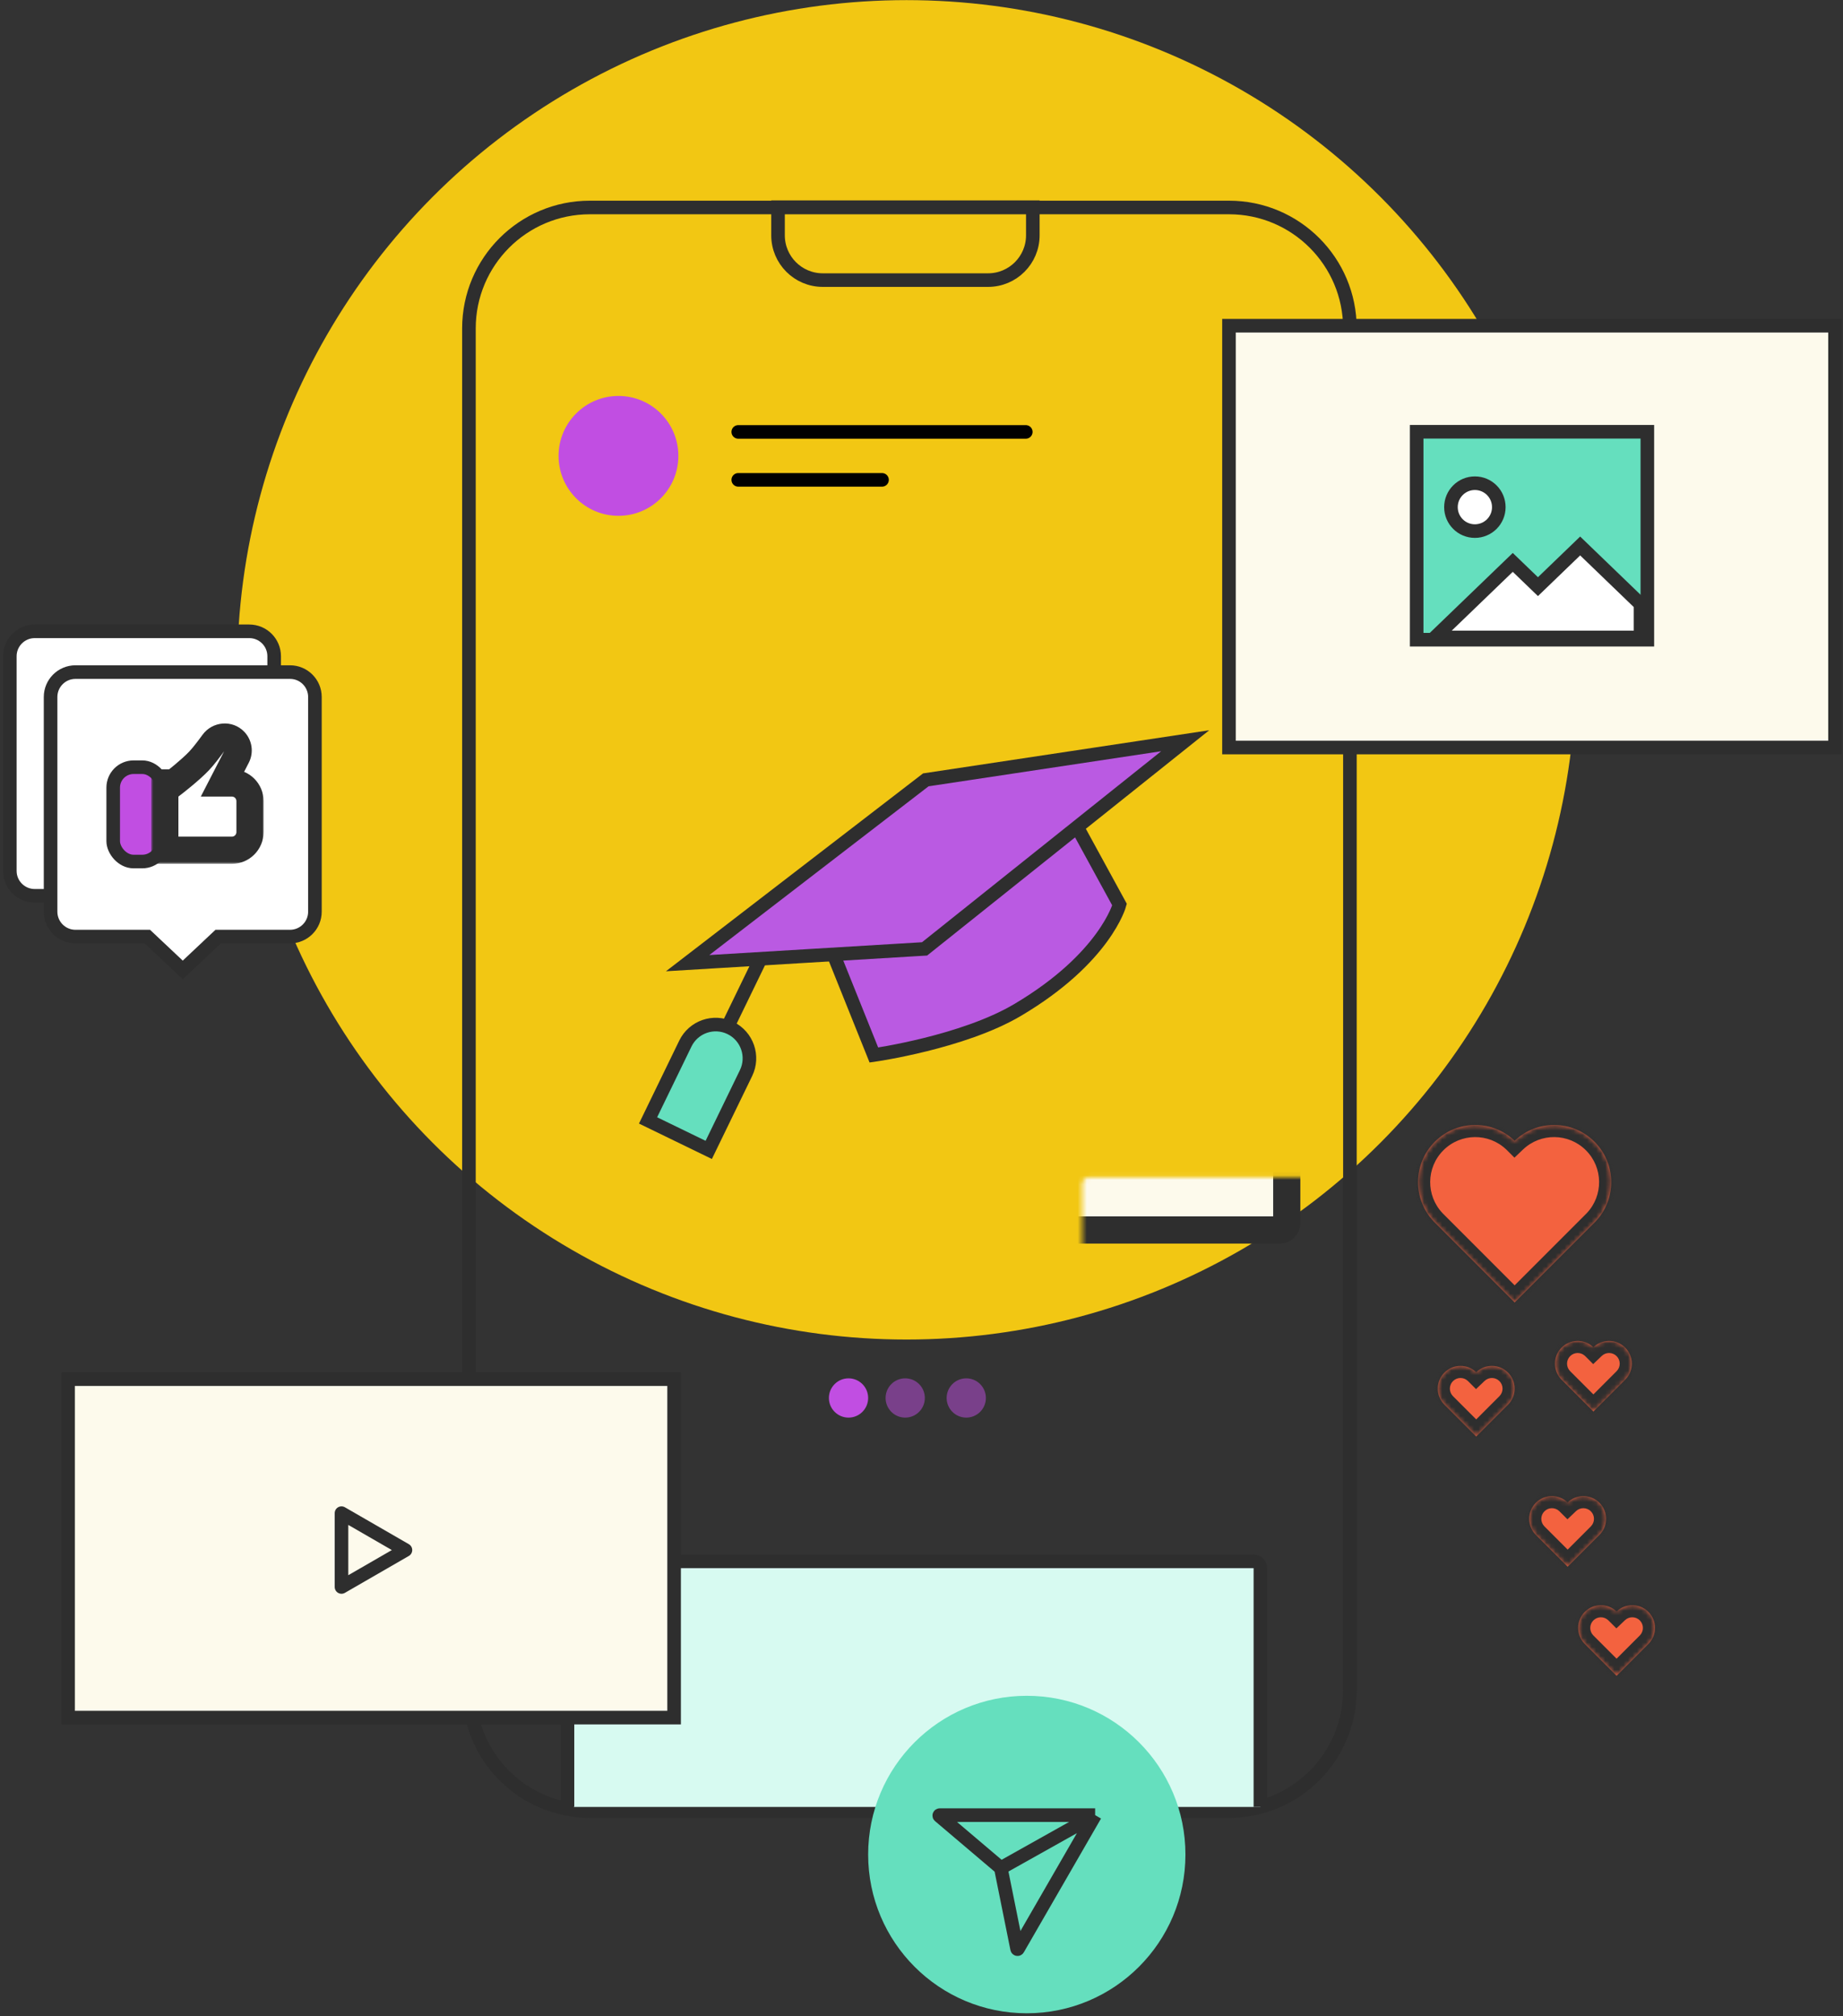
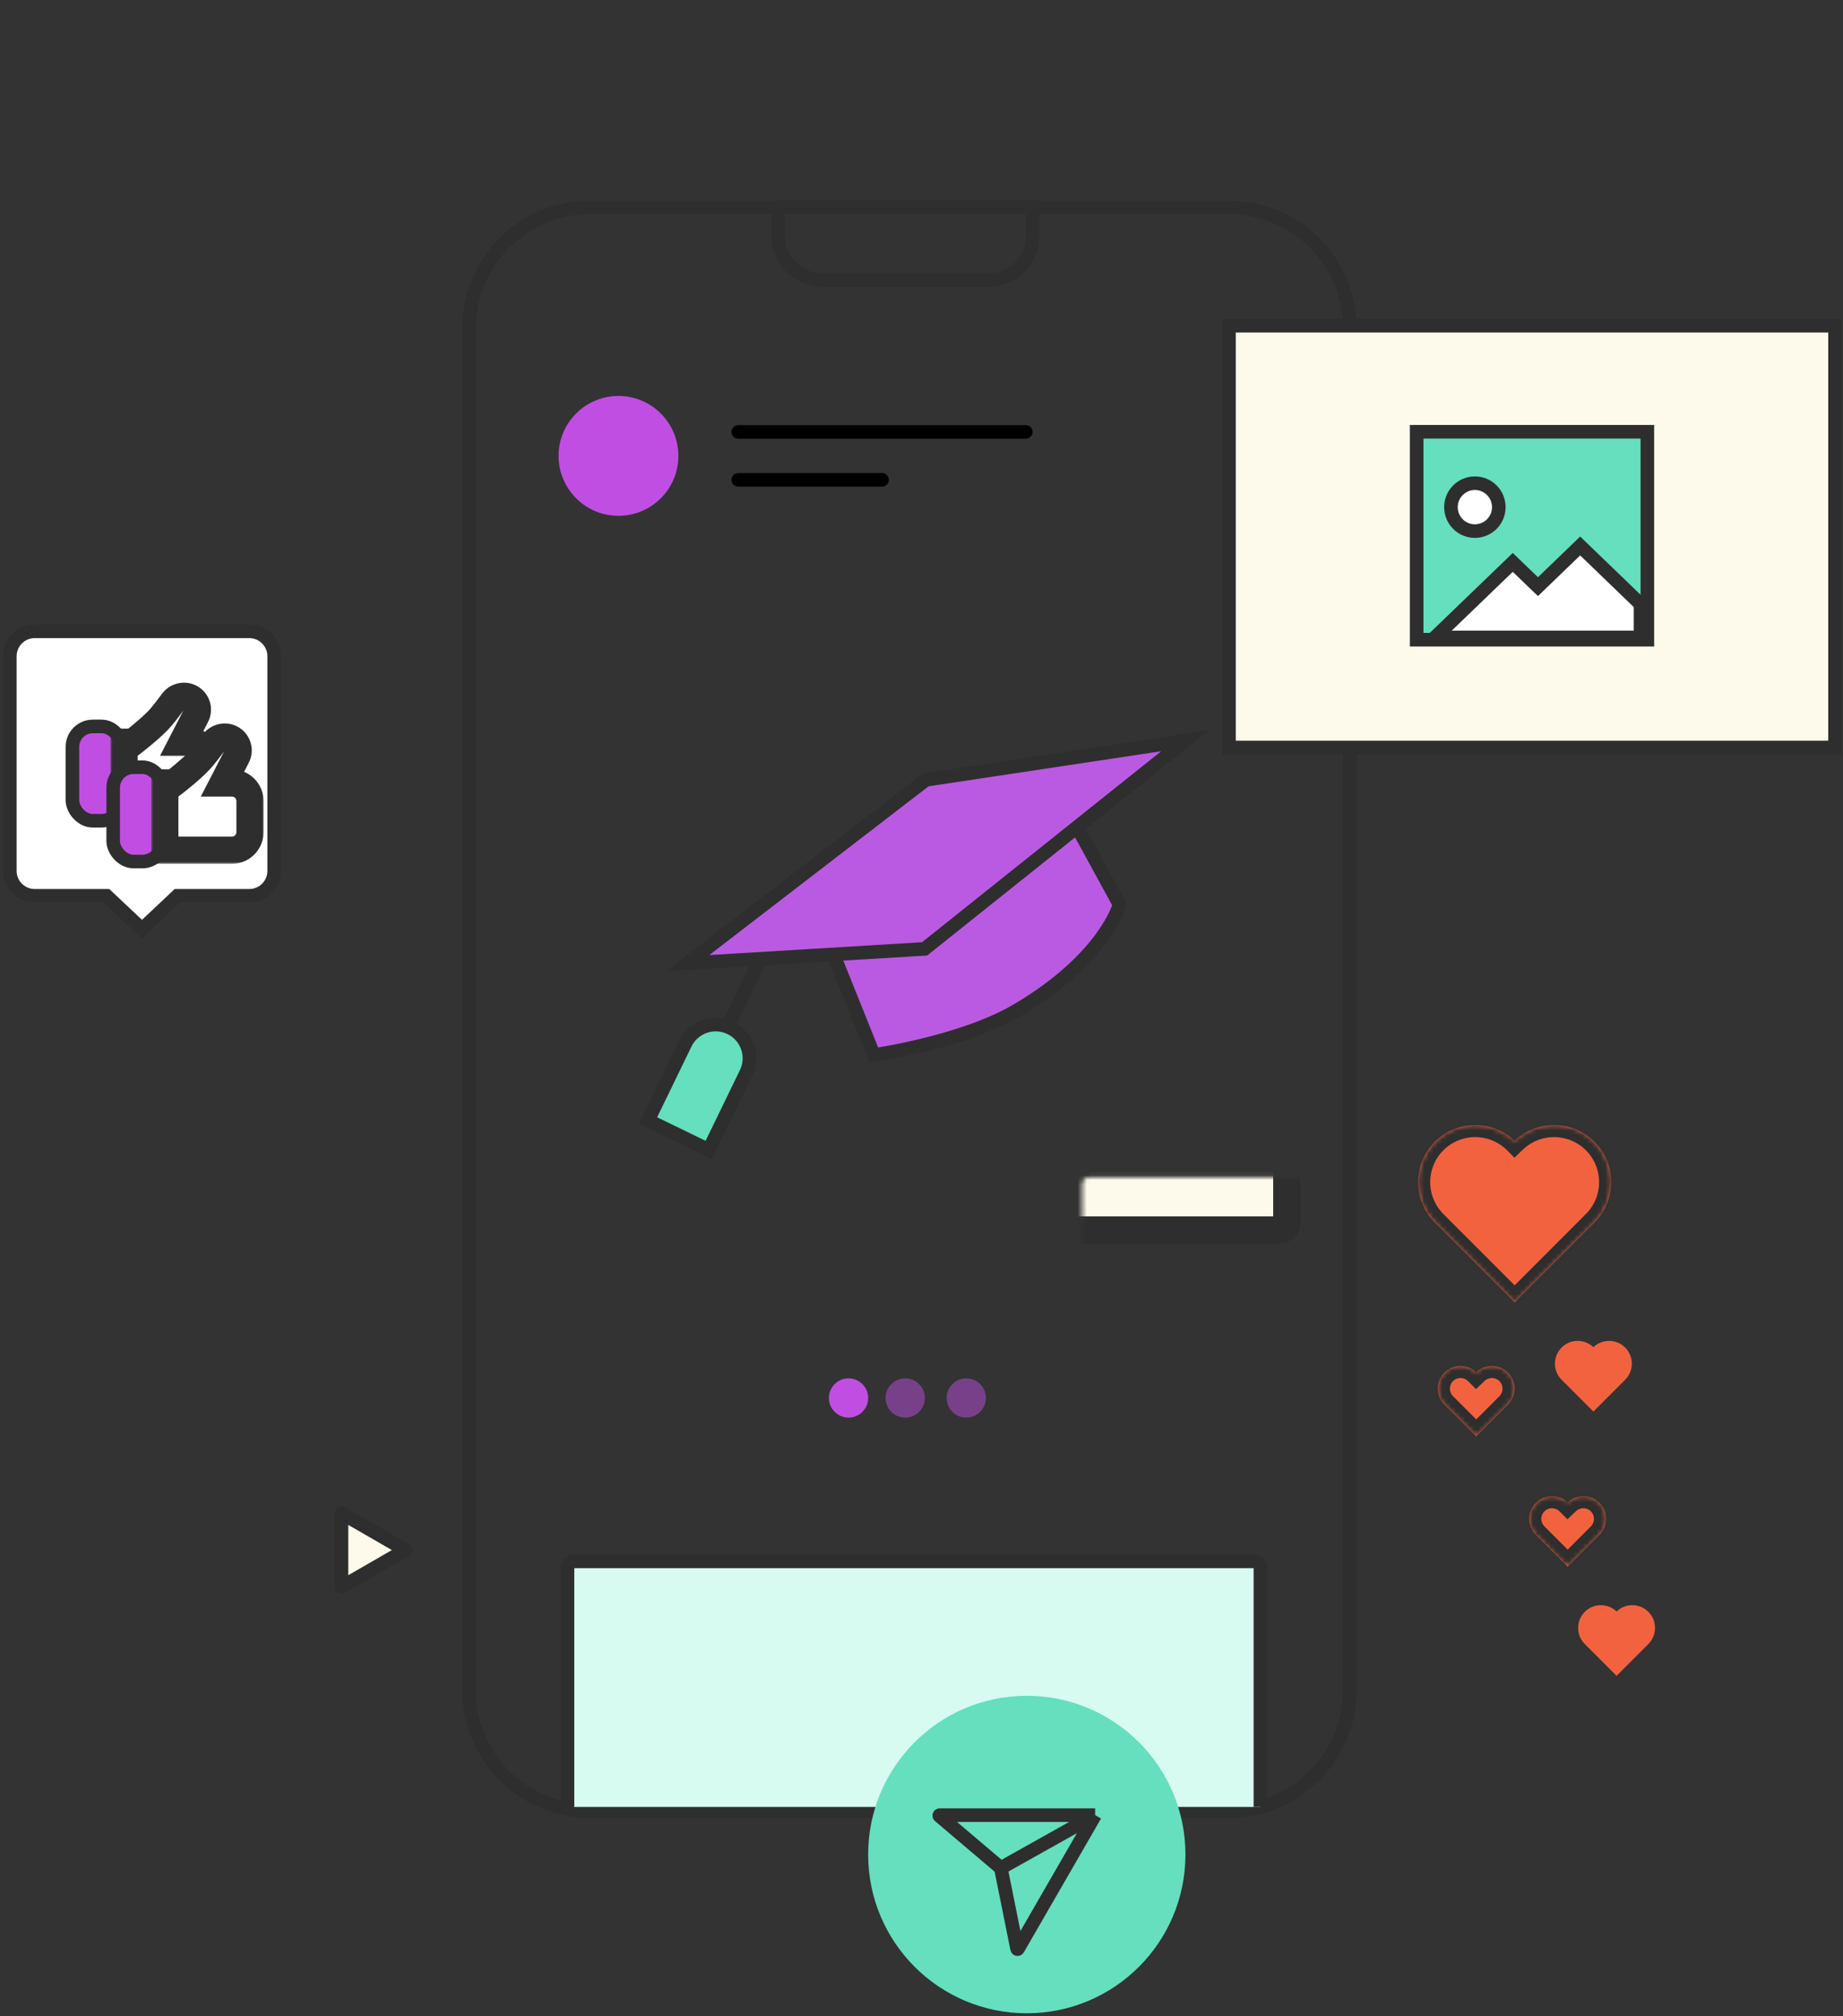
<svg xmlns="http://www.w3.org/2000/svg" width="407" height="445" viewBox="0 0 407 445" fill="none">
  <rect x="0" y="0" width="407" height="445" fill="#333333" stroke="none" />
-   <circle cx="200.195" cy="147.831" r="147.805" fill="#F2C713" />
  <path d="M298.11 72.493L298.11 373.001C298.11 387.749 286.155 399.705 271.407 399.705L130.26 399.705C115.512 399.705 103.556 387.749 103.556 373.001L103.556 72.493C103.556 57.745 115.512 45.79 130.26 45.79L271.407 45.79C286.155 45.79 298.11 57.745 298.11 72.493Z" stroke="#2E2E2E" stroke-width="3" />
  <path d="M228.084 45.728V51.937C228.084 57.394 223.66 61.818 218.202 61.819H181.699C176.242 61.819 171.817 57.394 171.817 51.937V45.728H228.084Z" stroke="#2E2E2E" stroke-width="3" />
  <path d="M7.67 139.331H55.046C58.084 139.331 60.546 141.793 60.546 144.831V192.207C60.546 195.244 58.084 197.707 55.046 197.707H39.178L38.744 198.114L31.357 205.066L23.972 198.114L23.538 197.707H7.67C4.632 197.707 2.17 195.244 2.17 192.207V144.831C2.17 141.793 4.632 139.331 7.67 139.331Z" fill="white" stroke="#2E2E2E" stroke-width="3" />
  <rect x="15.999" y="160.322" width="10.919" height="20.819" rx="4.5" fill="#C14EE2" stroke="#2E2E2E" stroke-width="3" />
  <mask id="path-6-outside-1_1167_552" maskUnits="userSpaceOnUse" x="24.398" y="149.67" width="25" height="32" fill="black">
    <rect fill="white" x="24.398" y="149.67" width="25" height="32" />
    <path d="M42.207 163.802C44.416 163.802 46.207 165.593 46.207 167.802V174.65C46.207 176.86 44.416 178.65 42.207 178.65H27.398V163.802H29.378C29.418 163.771 33.018 160.995 34.987 158.91C35.911 157.932 37.121 156.346 38.15 154.933C39.261 153.407 41.498 153.226 42.794 154.598C43.653 155.507 43.843 156.859 43.27 157.971L40.267 163.802H42.207Z" />
  </mask>
  <path d="M42.207 163.802C44.416 163.802 46.207 165.593 46.207 167.802V174.65C46.207 176.86 44.416 178.65 42.207 178.65H27.398V163.802H29.378C29.418 163.771 33.018 160.995 34.987 158.91C35.911 157.932 37.121 156.346 38.15 154.933C39.261 153.407 41.498 153.226 42.794 154.598C43.653 155.507 43.843 156.859 43.27 157.971L40.267 163.802H42.207Z" fill="white" />
  <path d="M46.207 167.802L49.207 167.802L49.207 167.802L46.207 167.802ZM27.398 178.65H24.398V181.65H27.398V178.65ZM27.398 163.802V160.802H24.398V163.802H27.398ZM29.378 163.802V166.802H30.4L31.209 166.178L29.378 163.802ZM34.987 158.91L37.168 160.97L37.168 160.97L34.987 158.91ZM38.15 154.933L35.725 153.167L35.725 153.167L38.15 154.933ZM42.794 154.598L44.975 152.538L44.975 152.538L42.794 154.598ZM43.27 157.971L45.937 159.345L45.937 159.345L43.27 157.971ZM40.267 163.802L37.6 162.428L35.346 166.802H40.267V163.802ZM42.207 163.802V166.802C42.759 166.802 43.207 167.249 43.207 167.802L46.207 167.802L49.207 167.802C49.207 163.936 46.073 160.802 42.207 160.802V163.802ZM46.207 167.802H43.207V174.65H46.207H49.207V167.802H46.207ZM46.207 174.65H43.207C43.207 175.203 42.759 175.65 42.207 175.65V178.65V181.65C46.073 181.65 49.207 178.516 49.207 174.65H46.207ZM42.207 178.65V175.65H27.398V178.65V181.65H42.207V178.65ZM27.398 178.65H30.398V163.802H27.398H24.398V178.65H27.398ZM27.398 163.802V166.802H29.378V163.802V160.802H27.398V163.802ZM29.378 163.802L31.209 166.178C31.21 166.178 35.008 163.258 37.168 160.97L34.987 158.91L32.806 156.85C31.952 157.755 30.675 158.876 29.54 159.821C28.985 160.282 28.488 160.683 28.128 160.969C27.948 161.112 27.803 161.226 27.702 161.304C27.602 161.383 27.547 161.425 27.547 161.425L29.378 163.802ZM34.987 158.91L37.168 160.97C38.238 159.838 39.548 158.11 40.576 156.698L38.15 154.933L35.725 153.167C34.695 154.583 33.584 156.027 32.806 156.85L34.987 158.91ZM38.15 154.933L40.576 156.698C40.582 156.69 40.586 156.686 40.588 156.684C40.59 156.682 40.593 156.681 40.596 156.679C40.604 156.675 40.615 156.671 40.627 156.67C40.639 156.669 40.641 156.672 40.633 156.669C40.629 156.667 40.623 156.665 40.618 156.661C40.613 156.657 40.611 156.655 40.613 156.658L42.794 154.598L44.975 152.538C42.343 149.751 37.9 150.179 35.725 153.167L38.15 154.933ZM42.794 154.598L40.613 156.658C40.596 156.64 40.594 156.616 40.604 156.597L43.27 157.971L45.937 159.345C47.092 157.103 46.709 154.373 44.975 152.538L42.794 154.598ZM43.27 157.971L40.604 156.597L37.6 162.428L40.267 163.802L42.934 165.176L45.937 159.345L43.27 157.971ZM40.267 163.802V166.802H42.207V163.802V160.802H40.267V163.802Z" fill="#2E2E2E" mask="url(#path-6-outside-1_1167_552)" />
-   <path d="M16.67 148.331H64.046C67.084 148.331 69.546 150.793 69.546 153.831V201.207C69.546 204.244 67.084 206.707 64.046 206.707H48.178L47.744 207.114L40.357 214.066L32.972 207.114L32.538 206.707H16.67C13.632 206.707 11.17 204.244 11.17 201.207V153.831C11.17 150.793 13.632 148.331 16.67 148.331Z" fill="white" stroke="#2E2E2E" stroke-width="3" />
  <rect x="24.999" y="169.322" width="10.919" height="20.819" rx="4.5" fill="#C14EE2" stroke="#2E2E2E" stroke-width="3" />
  <mask id="path-10-outside-2_1167_552" maskUnits="userSpaceOnUse" x="33.398" y="158.67" width="25" height="32" fill="black">
    <rect fill="white" x="33.398" y="158.67" width="25" height="32" />
    <path d="M51.207 172.802C53.416 172.802 55.207 174.593 55.207 176.802V183.65C55.207 185.86 53.416 187.65 51.207 187.65H36.398V172.802H38.378C38.418 172.771 42.018 169.995 43.987 167.91C44.911 166.932 46.121 165.346 47.15 163.933C48.261 162.407 50.498 162.226 51.794 163.598C52.653 164.507 52.843 165.859 52.27 166.971L49.267 172.802H51.207Z" />
  </mask>
  <path d="M51.207 172.802C53.416 172.802 55.207 174.593 55.207 176.802V183.65C55.207 185.86 53.416 187.65 51.207 187.65H36.398V172.802H38.378C38.418 172.771 42.018 169.995 43.987 167.91C44.911 166.932 46.121 165.346 47.15 163.933C48.261 162.407 50.498 162.226 51.794 163.598C52.653 164.507 52.843 165.859 52.27 166.971L49.267 172.802H51.207Z" fill="white" />
  <path d="M55.207 176.802L58.207 176.802L58.207 176.802L55.207 176.802ZM36.398 187.65H33.398V190.65H36.398V187.65ZM36.398 172.802V169.802H33.398V172.802H36.398ZM38.378 172.802V175.802H39.4L40.209 175.178L38.378 172.802ZM43.987 167.91L46.168 169.97L46.168 169.97L43.987 167.91ZM47.15 163.933L44.725 162.167L44.725 162.167L47.15 163.933ZM51.794 163.598L53.975 161.538L53.975 161.538L51.794 163.598ZM52.27 166.971L54.937 168.345L54.937 168.345L52.27 166.971ZM49.267 172.802L46.6 171.428L44.346 175.802H49.267V172.802ZM51.207 172.802V175.802C51.759 175.802 52.207 176.249 52.207 176.802L55.207 176.802L58.207 176.802C58.207 172.936 55.073 169.802 51.207 169.802V172.802ZM55.207 176.802H52.207V183.65H55.207H58.207V176.802H55.207ZM55.207 183.65H52.207C52.207 184.203 51.759 184.65 51.207 184.65V187.65V190.65C55.073 190.65 58.207 187.516 58.207 183.65H55.207ZM51.207 187.65V184.65H36.398V187.65V190.65H51.207V187.65ZM36.398 187.65H39.398V172.802H36.398H33.398V187.65H36.398ZM36.398 172.802V175.802H38.378V172.802V169.802H36.398V172.802ZM38.378 172.802L40.209 175.178C40.21 175.178 44.008 172.258 46.168 169.97L43.987 167.91L41.806 165.85C40.952 166.755 39.675 167.876 38.54 168.821C37.985 169.282 37.488 169.683 37.128 169.969C36.948 170.112 36.803 170.226 36.702 170.304C36.602 170.383 36.547 170.425 36.547 170.425L38.378 172.802ZM43.987 167.91L46.168 169.97C47.238 168.838 48.548 167.11 49.576 165.698L47.15 163.933L44.725 162.167C43.695 163.583 42.584 165.027 41.806 165.85L43.987 167.91ZM47.15 163.933L49.576 165.698C49.582 165.69 49.586 165.686 49.588 165.684C49.59 165.682 49.593 165.681 49.596 165.679C49.604 165.675 49.615 165.671 49.627 165.67C49.639 165.669 49.641 165.672 49.633 165.669C49.629 165.667 49.623 165.665 49.618 165.661C49.613 165.657 49.611 165.655 49.613 165.658L51.794 163.598L53.975 161.538C51.343 158.751 46.9 159.179 44.725 162.167L47.15 163.933ZM51.794 163.598L49.613 165.658C49.596 165.64 49.594 165.616 49.604 165.597L52.27 166.971L54.937 168.345C56.092 166.103 55.709 163.373 53.975 161.538L51.794 163.598ZM52.27 166.971L49.604 165.597L46.6 171.428L49.267 172.802L51.934 174.176L54.937 168.345L52.27 166.971ZM49.267 172.802V175.802H51.207V172.802V169.802H49.267V172.802Z" fill="#2E2E2E" mask="url(#path-10-outside-2_1167_552)" />
  <mask id="path-12-inside-3_1167_552" fill="white">
    <rect x="119.497" y="129.905" width="164.666" height="141.555" rx="1.511" />
  </mask>
  <rect x="119.497" y="129.905" width="164.666" height="141.555" rx="1.511" fill="#FDFAEC" stroke="#2E2E2E" stroke-width="6" stroke-linejoin="round" mask="url(#path-12-inside-3_1167_552)" />
  <rect x="126.658" y="345.873" width="151.682" height="52.922" fill="#D7FAF1" />
  <path d="M278.34 398.794V346.104C278.34 345.269 277.664 344.593 276.829 344.593H126.831C125.997 344.593 125.32 345.269 125.32 346.104V398.794" stroke="#2E2E2E" stroke-width="3" stroke-linejoin="round" />
  <mask id="path-15-inside-4_1167_552" fill="white">
    <rect x="119.497" y="268.571" width="164.666" height="28.889" rx="1.511" />
  </mask>
  <rect x="119.497" y="268.571" width="164.666" height="28.889" rx="1.511" fill="#F2C713" stroke="#2E2E2E" stroke-width="6" stroke-linejoin="round" mask="url(#path-15-inside-4_1167_552)" />
  <path fill-rule="evenodd" clip-rule="evenodd" d="M192.982 232.841C192.982 232.841 212.602 230.069 224.709 222.908C244.08 211.451 247.232 199.648 247.232 199.648L237.289 181.461L183.333 208.825L192.982 232.841Z" fill="#BA5AE2" stroke="#2E2E2E" stroke-width="3" />
  <path fill-rule="evenodd" clip-rule="evenodd" d="M204.454 172.114L261.735 163.483L204.179 209.419L151.854 212.57L204.454 172.114Z" fill="#BA5AE2" stroke="#2E2E2E" stroke-width="3" />
  <path d="M161.305 226.872C157.605 225.076 153.149 226.618 151.351 230.318L143.113 247.277L156.515 253.785L164.752 236.829C166.55 233.128 165.007 228.67 161.305 226.872Z" fill="#65DFBE" stroke="#2E2E2E" stroke-width="3" />
  <path d="M168.081 211.362L160.507 226.957" stroke="#2E2E2E" stroke-width="3" />
  <mask id="path-20-inside-5_1167_552" fill="white">
    <path d="M334.49 251.764C339.433 247.051 347.261 247.123 352.117 251.979C356.972 256.834 357.044 264.661 352.332 269.605L352.335 269.607L334.488 287.454L316.641 269.608V269.607L316.643 269.605C311.932 264.661 312.004 256.835 316.859 251.98C321.714 247.124 329.541 247.052 334.484 251.764L334.488 251.762L334.49 251.764Z" />
  </mask>
  <path d="M334.49 251.764C339.433 247.051 347.261 247.123 352.117 251.979C356.972 256.834 357.044 264.661 352.332 269.605L352.335 269.607L334.488 287.454L316.641 269.608V269.607L316.643 269.605C311.932 264.661 312.004 256.835 316.859 251.98C321.714 247.124 329.541 247.052 334.484 251.764L334.488 251.762L334.49 251.764Z" fill="#F3623F" />
  <path d="M334.49 251.764L332.6 253.654L334.445 255.499L336.335 253.698L334.49 251.764ZM352.117 251.979L354.007 250.088L354.007 250.088L352.117 251.979ZM352.332 269.605L350.397 267.76L348.596 269.649L350.442 271.495L352.332 269.605ZM352.335 269.607L354.225 271.498L356.115 269.607L354.225 267.717L352.335 269.607ZM334.488 287.454L332.598 289.344L334.488 291.234L336.378 289.344L334.488 287.454ZM316.641 269.608H313.968V270.716L314.751 271.499L316.641 269.608ZM316.641 269.607L314.417 268.125L313.968 268.798V269.607H316.641ZM316.643 269.605L318.867 271.087L320.053 269.308L318.578 267.76L316.643 269.605ZM316.859 251.98L314.969 250.089L314.969 250.089L316.859 251.98ZM334.484 251.764L332.64 253.699L334 254.994L335.68 254.154L334.484 251.764ZM334.488 251.762L336.378 249.872L335.016 248.509L333.293 249.371L334.488 251.762ZM334.49 251.764L336.335 253.698C340.229 249.985 346.4 250.042 350.227 253.869L352.117 251.979L354.007 250.088C348.123 244.205 338.637 244.117 332.646 249.829L334.49 251.764ZM352.117 251.979L350.227 253.869C354.053 257.695 354.11 263.865 350.397 267.76L352.332 269.605L354.267 271.449C359.978 265.458 359.891 255.973 354.007 250.088L352.117 251.979ZM352.332 269.605L350.442 271.495L350.445 271.498L352.335 269.607L354.225 267.717L354.222 267.714L352.332 269.605ZM352.335 269.607L350.445 267.717L332.598 285.564L334.488 287.454L336.378 289.344L354.225 271.498L352.335 269.607ZM334.488 287.454L336.378 285.564L318.531 267.718L316.641 269.608L314.751 271.499L332.598 289.344L334.488 287.454ZM316.641 269.608H319.314V269.607H316.641H313.968V269.608H316.641ZM316.641 269.607L318.865 271.09L318.867 271.087L316.643 269.605L314.419 268.122L314.417 268.125L316.641 269.607ZM316.643 269.605L318.578 267.76C314.866 263.865 314.923 257.696 318.749 253.87L316.859 251.98L314.969 250.089C309.085 255.973 308.998 265.458 314.708 271.449L316.643 269.605ZM316.859 251.98L318.749 253.87C322.576 250.043 328.745 249.986 332.64 253.699L334.484 251.764L336.328 249.829C330.337 244.119 320.853 244.206 314.969 250.089L316.859 251.98ZM334.484 251.764L335.68 254.154L335.684 254.153L334.488 251.762L333.293 249.371L333.289 249.373L334.484 251.764ZM334.488 251.762L332.598 253.652L332.6 253.654L334.49 251.764L336.38 249.874L336.378 249.872L334.488 251.762Z" fill="#2E2E2E" mask="url(#path-20-inside-5_1167_552)" />
  <mask id="path-22-inside-6_1167_552" fill="white">
    <path d="M351.878 297.322C353.846 295.446 356.961 295.474 358.894 297.407C360.827 299.34 360.854 302.455 358.978 304.422L358.981 304.425L351.877 311.53L351.876 311.529V311.53L344.771 304.425L344.773 304.422C342.898 302.455 342.926 299.341 344.858 297.408C346.731 295.535 349.713 295.451 351.686 297.153L351.874 297.323L351.877 297.321L351.878 297.322Z" />
  </mask>
-   <path d="M351.878 297.322C353.846 295.446 356.961 295.474 358.894 297.407C360.827 299.34 360.854 302.455 358.978 304.422L358.981 304.425L351.877 311.53L351.876 311.529V311.53L344.771 304.425L344.773 304.422C342.898 302.455 342.926 299.341 344.858 297.408C346.731 295.535 349.713 295.451 351.686 297.153L351.874 297.323L351.877 297.321L351.878 297.322Z" fill="#F3623F" />
-   <path d="M351.878 297.322L349.988 299.212L351.833 301.057L353.722 299.257L351.878 297.322ZM358.894 297.407L360.784 295.517L360.784 295.517L358.894 297.407ZM358.978 304.422L357.044 302.578L355.243 304.467L357.088 306.313L358.978 304.422ZM358.981 304.425L360.871 306.315L362.761 304.425L360.871 302.535L358.981 304.425ZM351.877 311.53L349.987 313.42L351.877 315.31L353.767 313.42L351.877 311.53ZM351.876 311.529L353.766 309.639L349.203 305.076V311.529H351.876ZM351.876 311.53L349.986 313.42L354.549 317.983V311.53H351.876ZM344.771 304.425L342.547 302.943L341.332 304.766L342.881 306.315L344.771 304.425ZM344.773 304.422L346.997 305.905L348.183 304.126L346.708 302.579L344.773 304.422ZM344.858 297.408L342.968 295.518L342.968 295.518L344.858 297.408ZM351.686 297.153L353.481 295.172L353.457 295.15L353.432 295.129L351.686 297.153ZM351.874 297.323L350.079 299.303L351.623 300.703L353.357 299.547L351.874 297.323ZM351.877 297.321L353.767 295.431L352.217 293.881L350.394 295.097L351.877 297.321ZM351.878 297.322L353.722 299.257C354.642 298.38 356.1 298.393 357.004 299.297L358.894 297.407L360.784 295.517C357.822 292.555 353.049 292.513 350.033 295.387L351.878 297.322ZM358.894 297.407L357.004 299.297C357.907 300.2 357.922 301.657 357.044 302.578L358.978 304.422L360.913 306.267C363.787 303.252 363.747 298.48 360.784 295.517L358.894 297.407ZM358.978 304.422L357.088 306.313L357.091 306.315L358.981 304.425L360.871 302.535L360.868 302.532L358.978 304.422ZM358.981 304.425L357.091 302.535L349.987 309.64L351.877 311.53L353.767 313.42L360.871 306.315L358.981 304.425ZM351.877 311.53L353.767 309.64L353.766 309.639L351.876 311.529L349.986 313.419L349.987 313.42L351.877 311.53ZM351.876 311.529H349.203V311.53H351.876H354.549V311.529H351.876ZM351.876 311.53L353.766 309.64L346.661 302.535L344.771 304.425L342.881 306.315L349.986 313.42L351.876 311.53ZM344.771 304.425L346.995 305.908L346.997 305.905L344.773 304.422L342.549 302.94L342.547 302.943L344.771 304.425ZM344.773 304.422L346.708 302.579C345.831 301.658 345.845 300.201 346.749 299.298L344.858 297.408L342.968 295.518C340.007 298.48 339.965 303.251 342.838 306.266L344.773 304.422ZM344.858 297.408L346.748 299.298C347.623 298.423 349.019 298.382 349.941 299.177L351.686 297.153L353.432 295.129C350.407 292.52 345.838 292.647 342.968 295.518L344.858 297.408ZM351.686 297.153L349.891 299.134L350.079 299.303L351.874 297.323L353.669 295.342L353.481 295.172L351.686 297.153ZM351.874 297.323L353.357 299.547L353.359 299.545L351.877 297.321L350.394 295.097L350.391 295.099L351.874 297.323ZM351.877 297.321L349.987 299.211L349.988 299.212L351.878 297.322L353.768 295.432L353.767 295.431L351.877 297.321Z" fill="#2E2E2E" mask="url(#path-22-inside-6_1167_552)" />
+   <path d="M351.878 297.322C353.846 295.446 356.961 295.474 358.894 297.407C360.827 299.34 360.854 302.455 358.978 304.422L358.981 304.425L351.877 311.53L351.876 311.529V311.53L344.771 304.425C342.898 302.455 342.926 299.341 344.858 297.408C346.731 295.535 349.713 295.451 351.686 297.153L351.874 297.323L351.877 297.321L351.878 297.322Z" fill="#F3623F" />
  <mask id="path-24-inside-7_1167_552" fill="white">
    <path d="M357.002 355.65C358.97 353.774 362.085 353.802 364.018 355.735C365.951 357.668 365.978 360.782 364.102 362.749L364.105 362.752L357 369.857L349.895 362.752L349.897 362.749C348.022 360.782 348.05 357.667 349.982 355.735C351.915 353.802 355.029 353.775 356.997 355.65L357 355.648L357.002 355.65Z" />
  </mask>
  <path d="M357.002 355.65C358.97 353.774 362.085 353.802 364.018 355.735C365.951 357.668 365.978 360.782 364.102 362.749L364.105 362.752L357 369.857L349.895 362.752L349.897 362.749C348.022 360.782 348.05 357.667 349.982 355.735C351.915 353.802 355.029 353.775 356.997 355.65L357 355.648L357.002 355.65Z" fill="#F3623F" />
-   <path d="M357.002 355.65L355.112 357.54L356.957 359.385L358.846 357.584L357.002 355.65ZM364.018 355.735L365.909 353.845L365.909 353.845L364.018 355.735ZM364.102 362.749L362.168 360.905L360.367 362.794L362.212 364.639L364.102 362.749ZM364.105 362.752L365.995 364.643L367.886 362.752L365.995 360.862L364.105 362.752ZM357 369.857L355.11 371.747L357 373.637L358.89 371.747L357 369.857ZM349.895 362.752L347.671 361.27L346.456 363.093L348.005 364.642L349.895 362.752ZM349.897 362.749L352.121 364.232L353.307 362.453L351.833 360.906L349.897 362.749ZM349.982 355.735L348.092 353.845L348.092 353.845L349.982 355.735ZM356.997 355.65L355.153 357.585L356.701 359.06L358.48 357.874L356.997 355.65ZM357 355.648L358.89 353.758L357.34 352.208L355.517 353.424L357 355.648ZM357.002 355.65L358.846 357.584C359.766 356.707 361.224 356.721 362.128 357.625L364.018 355.735L365.909 353.845C362.946 350.883 358.173 350.84 355.157 353.715L357.002 355.65ZM364.018 355.735L362.128 357.625C363.031 358.528 363.045 359.984 362.168 360.905L364.102 362.749L366.037 364.594C368.911 361.579 368.871 356.807 365.909 353.845L364.018 355.735ZM364.102 362.749L362.212 364.639L362.215 364.642L364.105 362.752L365.995 360.862L365.993 360.859L364.102 362.749ZM364.105 362.752L362.215 360.862L355.11 367.967L357 369.857L358.89 371.747L365.995 364.643L364.105 362.752ZM357 369.857L358.89 367.967L351.785 360.862L349.895 362.752L348.005 364.642L355.11 371.747L357 369.857ZM349.895 362.752L352.119 364.235L352.121 364.232L349.897 362.749L347.673 361.267L347.671 361.27L349.895 362.752ZM349.897 362.749L351.833 360.906C350.955 359.985 350.969 358.528 351.873 357.625L349.982 355.735L348.092 353.845C345.13 356.807 345.089 361.578 347.962 364.593L349.897 362.749ZM349.982 355.735L351.872 357.625C352.776 356.722 354.232 356.707 355.153 357.585L356.997 355.65L358.841 353.715C355.826 350.842 351.054 350.882 348.092 353.845L349.982 355.735ZM356.997 355.65L358.48 357.874L358.483 357.872L357 355.648L355.517 353.424L355.514 353.426L356.997 355.65ZM357 355.648L355.11 357.538L355.112 357.54L357.002 355.65L358.892 353.76L358.89 353.758L357 355.648Z" fill="#2E2E2E" mask="url(#path-24-inside-7_1167_552)" />
  <mask id="path-26-inside-8_1167_552" fill="white">
    <path d="M326.001 302.838C327.969 300.962 331.085 300.989 333.018 302.922C334.951 304.855 334.977 307.97 333.102 309.938L333.105 309.941L325.999 317.045L318.895 309.941L318.897 309.938C317.021 307.97 317.049 304.855 318.981 302.922C320.914 300.99 324.028 300.963 325.996 302.838L325.999 302.836L326.001 302.838Z" />
  </mask>
  <path d="M326.001 302.838C327.969 300.962 331.085 300.989 333.018 302.922C334.951 304.855 334.977 307.97 333.102 309.938L333.105 309.941L325.999 317.045L318.895 309.941L318.897 309.938C317.021 307.97 317.049 304.855 318.981 302.922C320.914 300.99 324.028 300.963 325.996 302.838L325.999 302.836L326.001 302.838Z" fill="#F3623F" />
  <path d="M326.001 302.838L324.111 304.728L325.957 306.574L327.846 304.773L326.001 302.838ZM333.018 302.922L334.908 301.032L334.908 301.032L333.018 302.922ZM333.102 309.938L331.167 308.093L329.366 309.982L331.212 311.828L333.102 309.938ZM333.105 309.941L334.994 311.831L336.885 309.941L334.995 308.051L333.105 309.941ZM325.999 317.045L324.109 318.935L325.999 320.825L327.889 318.935L325.999 317.045ZM318.895 309.941L316.671 308.458L315.455 310.281L317.005 311.831L318.895 309.941ZM318.897 309.938L321.121 311.42L322.307 309.642L320.832 308.094L318.897 309.938ZM318.981 302.922L317.092 301.032L317.091 301.032L318.981 302.922ZM325.996 302.838L324.152 304.773L325.7 306.248L327.479 305.062L325.996 302.838ZM325.999 302.836L327.889 300.946L326.34 299.397L324.516 300.612L325.999 302.836ZM326.001 302.838L327.846 304.773C328.766 303.895 330.224 303.909 331.128 304.812L333.018 302.922L334.908 301.032C331.945 298.07 327.171 298.029 324.156 300.904L326.001 302.838ZM333.018 302.922L331.128 304.812C332.031 305.715 332.045 307.172 331.167 308.093L333.102 309.938L335.036 311.782C337.91 308.767 337.87 303.995 334.908 301.032L333.018 302.922ZM333.102 309.938L331.212 311.828L331.214 311.831L333.105 309.941L334.995 308.051L334.992 308.048L333.102 309.938ZM333.105 309.941L331.215 308.05L324.109 315.155L325.999 317.045L327.889 318.935L334.994 311.831L333.105 309.941ZM325.999 317.045L327.889 315.155L320.785 308.051L318.895 309.941L317.005 311.831L324.109 318.935L325.999 317.045ZM318.895 309.941L321.119 311.423L321.121 311.42L318.897 309.938L316.672 308.455L316.671 308.458L318.895 309.941ZM318.897 309.938L320.832 308.094C319.954 307.173 319.968 305.716 320.872 304.812L318.981 302.922L317.091 301.032C314.129 303.994 314.088 308.767 316.961 311.782L318.897 309.938ZM318.981 302.922L320.871 304.812C321.774 303.91 323.231 303.895 324.152 304.773L325.996 302.838L327.84 300.903C324.826 298.031 320.054 298.07 317.092 301.032L318.981 302.922ZM325.996 302.838L327.479 305.062L327.482 305.06L325.999 302.836L324.516 300.612L324.513 300.614L325.996 302.838ZM325.999 302.836L324.109 304.726L324.111 304.728L326.001 302.838L327.891 300.948L327.889 300.946L325.999 302.836Z" fill="#2E2E2E" mask="url(#path-26-inside-8_1167_552)" />
  <mask id="path-28-inside-9_1167_552" fill="white">
    <path d="M346.193 331.574C348.161 329.698 351.277 329.725 353.21 331.658C355.143 333.591 355.17 336.706 353.294 338.674L353.297 338.676L346.191 345.781L339.087 338.676L339.089 338.674C337.214 336.706 337.241 333.591 339.174 331.658C341.107 329.725 344.221 329.699 346.189 331.574L346.191 331.572L346.193 331.574Z" />
  </mask>
  <path d="M346.193 331.574C348.161 329.698 351.277 329.725 353.21 331.658C355.143 333.591 355.17 336.706 353.294 338.674L353.297 338.676L346.191 345.781L339.087 338.676L339.089 338.674C337.214 336.706 337.241 333.591 339.174 331.658C341.107 329.725 344.221 329.699 346.189 331.574L346.191 331.572L346.193 331.574Z" fill="#F3623F" />
  <path d="M346.193 331.574L344.303 333.464L346.149 335.31L348.038 333.508L346.193 331.574ZM353.21 331.658L355.1 329.768L355.1 329.768L353.21 331.658ZM353.294 338.674L351.359 336.829L349.559 338.718L351.404 340.564L353.294 338.674ZM353.297 338.676L355.187 340.567L357.077 338.677L355.187 336.786L353.297 338.676ZM346.191 345.781L344.301 347.671L346.191 349.561L348.081 347.671L346.191 345.781ZM339.087 338.676L336.863 337.194L335.647 339.017L337.197 340.567L339.087 338.676ZM339.089 338.674L341.313 340.156L342.499 338.377L341.024 336.83L339.089 338.674ZM339.174 331.658L337.284 329.768L337.284 329.768L339.174 331.658ZM346.189 331.574L344.345 333.509L345.892 334.984L347.671 333.798L346.189 331.574ZM346.191 331.572L348.082 329.682L346.532 328.132L344.709 329.348L346.191 331.572ZM346.193 331.574L348.038 333.508C348.959 332.631 350.416 332.645 351.32 333.548L353.21 331.658L355.1 329.768C352.137 326.805 347.364 326.765 344.349 329.639L346.193 331.574ZM353.21 331.658L351.32 333.548C352.223 334.451 352.237 335.908 351.359 336.829L353.294 338.674L355.229 340.518C358.103 337.503 358.063 332.731 355.1 329.768L353.21 331.658ZM353.294 338.674L351.404 340.564L351.407 340.567L353.297 338.676L355.187 336.786L355.184 336.783L353.294 338.674ZM353.297 338.676L351.407 336.786L344.302 343.891L346.191 345.781L348.081 347.671L355.187 340.567L353.297 338.676ZM346.191 345.781L348.082 343.891L340.977 336.786L339.087 338.676L337.197 340.567L344.301 347.671L346.191 345.781ZM339.087 338.676L341.311 340.159L341.313 340.156L339.089 338.674L336.865 337.191L336.863 337.194L339.087 338.676ZM339.089 338.674L341.024 336.83C340.147 335.909 340.161 334.451 341.064 333.548L339.174 331.658L337.284 329.768C334.322 332.73 334.281 337.502 337.154 340.518L339.089 338.674ZM339.174 331.658L341.064 333.548C341.967 332.645 343.423 332.631 344.345 333.509L346.189 331.574L348.033 329.639C345.018 326.766 340.247 326.805 337.284 329.768L339.174 331.658ZM346.189 331.574L347.671 333.798L347.674 333.796L346.191 331.572L344.709 329.348L344.706 329.35L346.189 331.574ZM346.191 331.572L344.301 333.462L344.303 333.464L346.193 331.574L348.083 329.684L348.082 329.682L346.191 331.572Z" fill="#2E2E2E" mask="url(#path-28-inside-9_1167_552)" />
  <circle cx="226.753" cy="409.297" r="35.034" fill="#65DFBE" />
  <path d="M241.846 400.602H207.521C207.428 400.602 207.385 400.718 207.456 400.778L221.015 412.272M241.846 400.602L224.796 430.132C224.75 430.212 224.63 430.193 224.611 430.102L221.015 412.272M241.846 400.602L221.015 412.272" stroke="#2E2E2E" stroke-width="3" />
  <circle cx="187.385" cy="308.534" r="4.333" fill="#C14EE2" />
  <circle opacity="0.5" cx="199.905" cy="308.534" r="4.333" fill="#C14EE2" />
  <circle opacity="0.5" cx="213.386" cy="308.534" r="4.333" fill="#C14EE2" />
  <circle cx="136.579" cy="100.614" r="13.228" fill="#C14EE2" />
  <path d="M194.782 105.905H163.034" stroke="black" stroke-width="3" stroke-linecap="round" />
  <path d="M226.53 95.323H163.034" stroke="black" stroke-width="3" stroke-linecap="round" />
-   <rect x="15.035" y="304.379" width="133.832" height="74.699" fill="#FDFAEC" stroke="#2E2E2E" stroke-width="3" />
  <mask id="path-39-inside-10_1167_552" fill="white">
    <rect x="56.402" y="322.547" width="50.511" height="38.019" rx="2.82" />
  </mask>
  <rect x="56.402" y="322.547" width="50.511" height="38.019" rx="2.82" fill="#C14EE2" stroke="#2E2E2E" stroke-width="6" mask="url(#path-39-inside-10_1167_552)" />
  <path fill-rule="evenodd" clip-rule="evenodd" d="M75.414 333.953V350.247L89.535 342.1L75.414 333.953Z" fill="#FDFAEC" stroke="#2E2E2E" stroke-width="3" stroke-linejoin="round" />
  <rect x="271.405" y="71.887" width="133.832" height="93.093" fill="#FDFAEC" stroke="#2E2E2E" stroke-width="3" />
  <path d="M363.792 95.289V141.183H312.851V95.289H363.792Z" fill="#65DFBE" stroke="#2E2E2E" stroke-width="3" />
  <path fill-rule="evenodd" clip-rule="evenodd" d="M316.875 140.683L334.073 124.12L339.634 129.475L348.955 120.498L362.293 133.343V140.683H316.875Z" fill="white" stroke="#2E2E2E" stroke-width="3" />
  <path d="M325.706 106.643C328.625 106.643 330.99 109.01 330.99 111.928C330.99 114.847 328.625 117.212 325.706 117.213C322.787 117.213 320.421 114.847 320.421 111.928C320.421 109.01 322.787 106.643 325.706 106.643Z" fill="white" stroke="#2E2E2E" stroke-width="3" />
</svg>